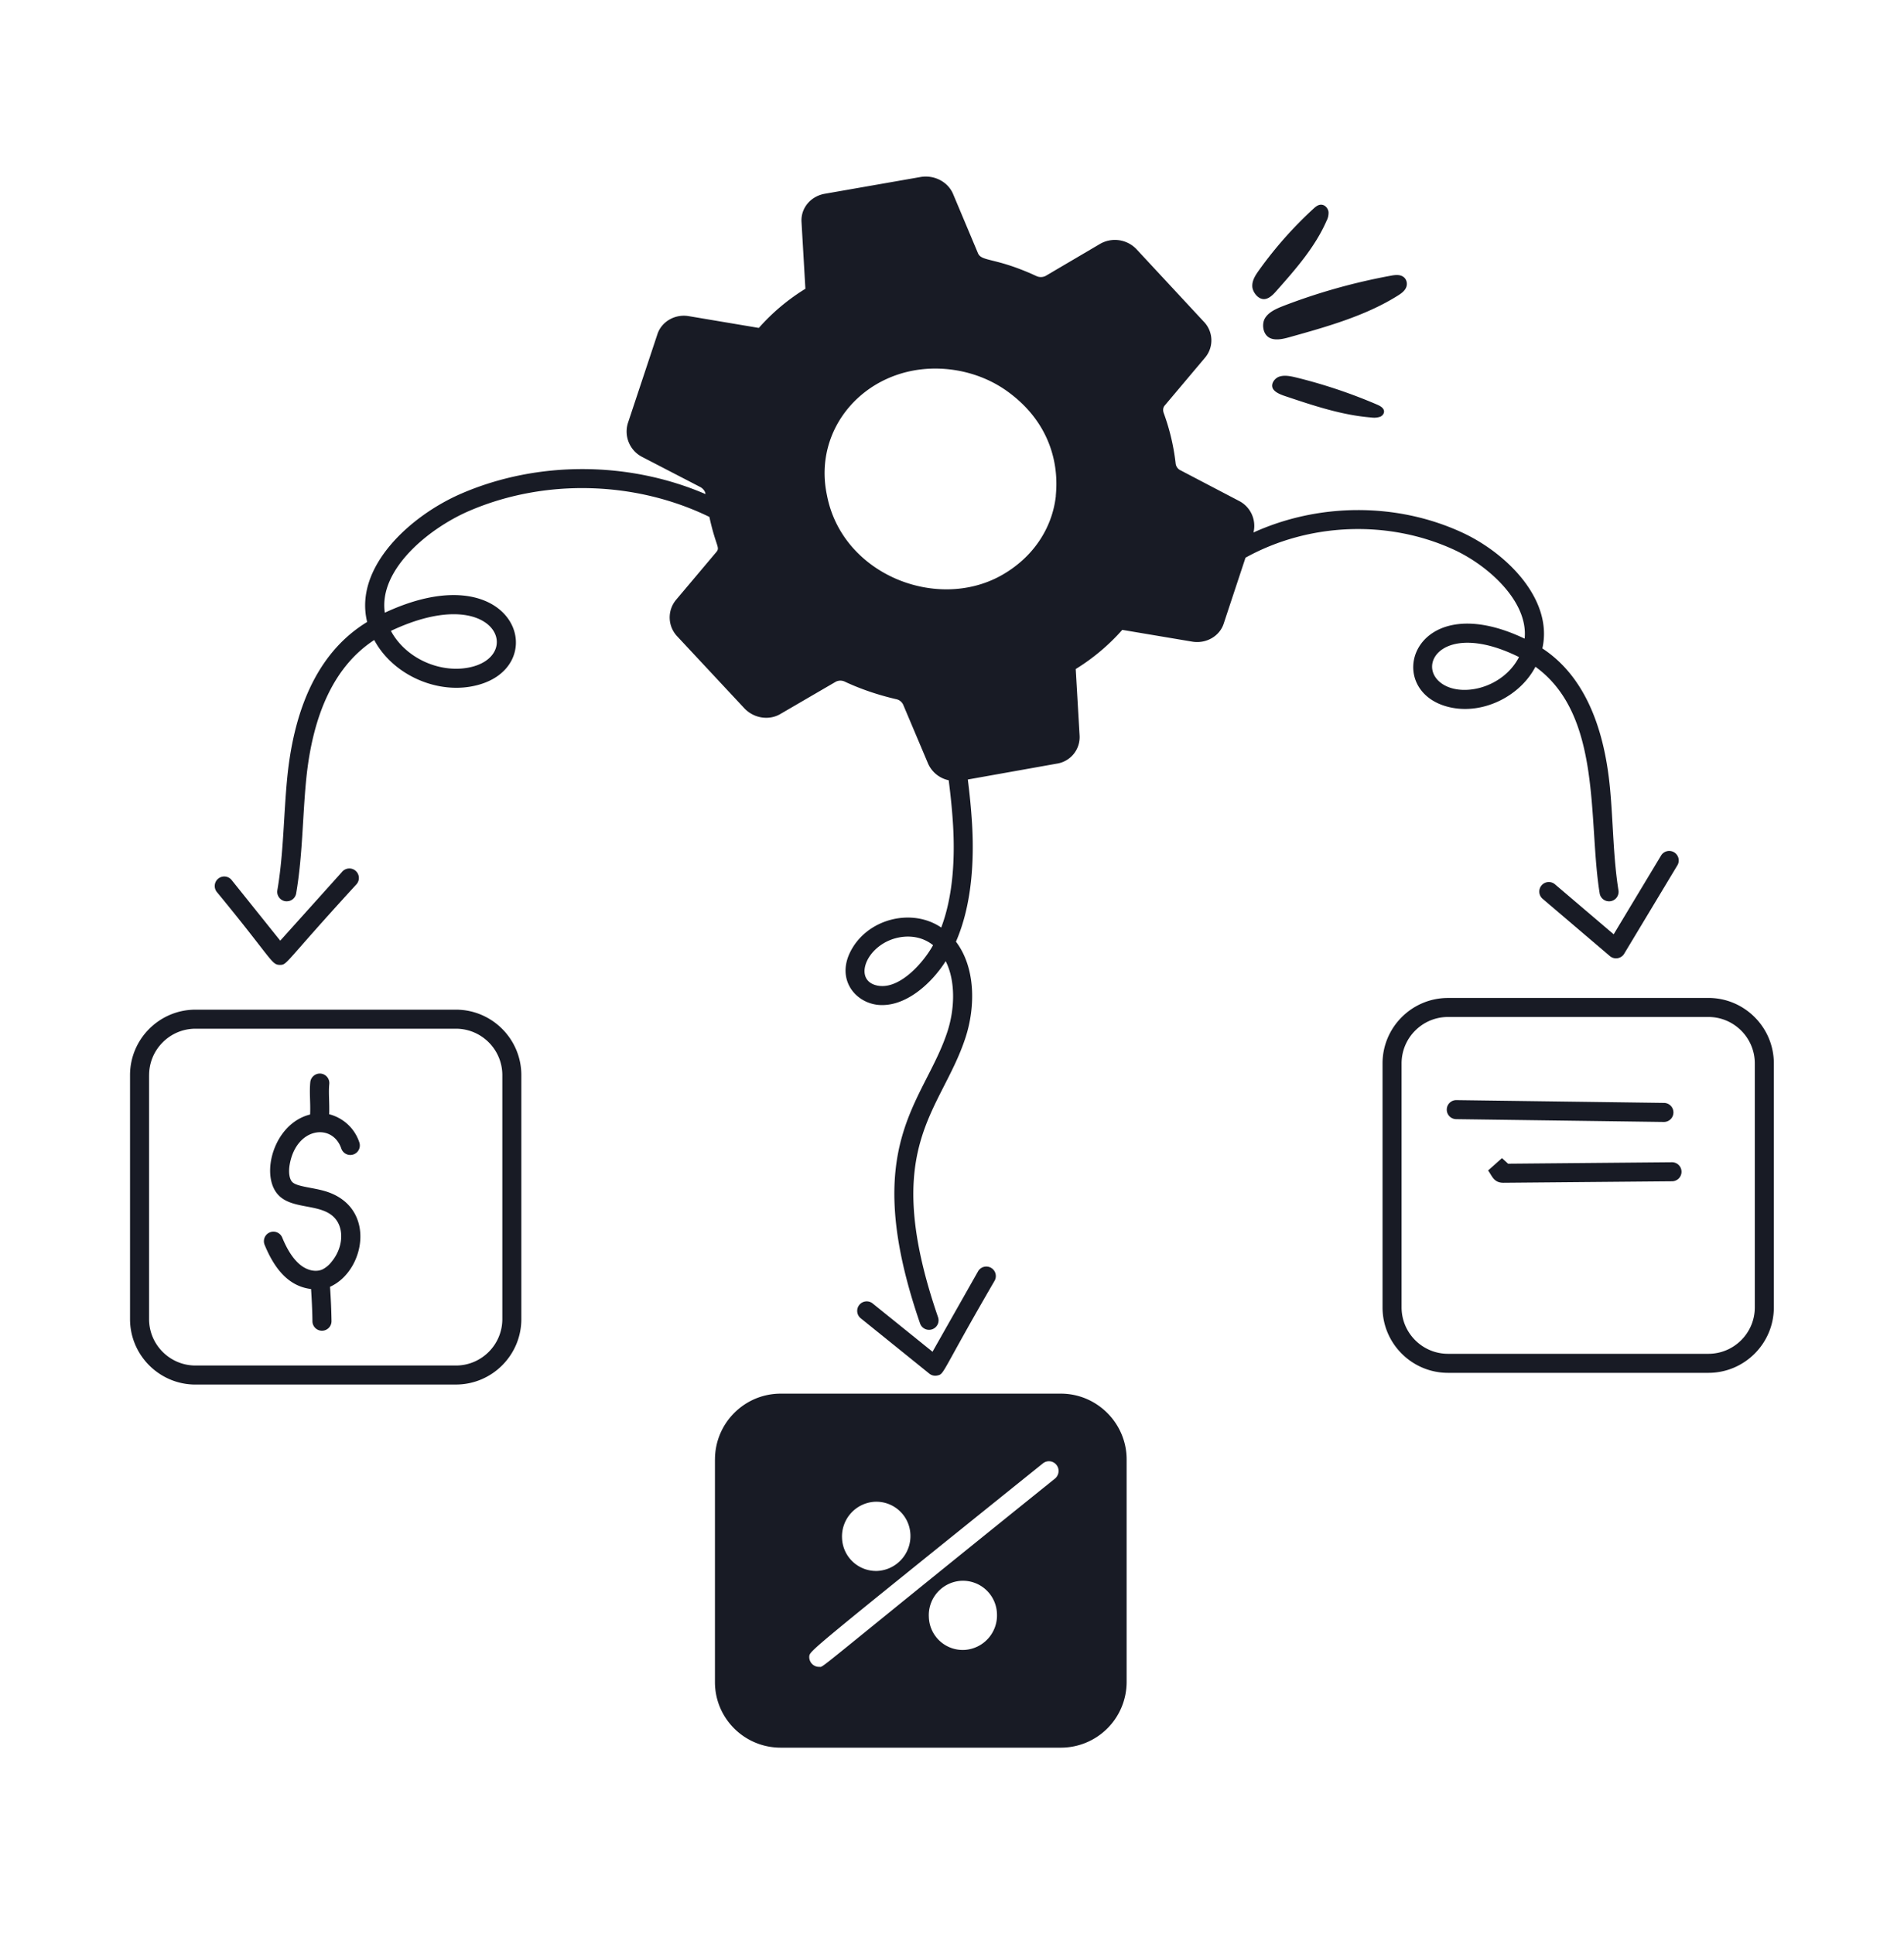
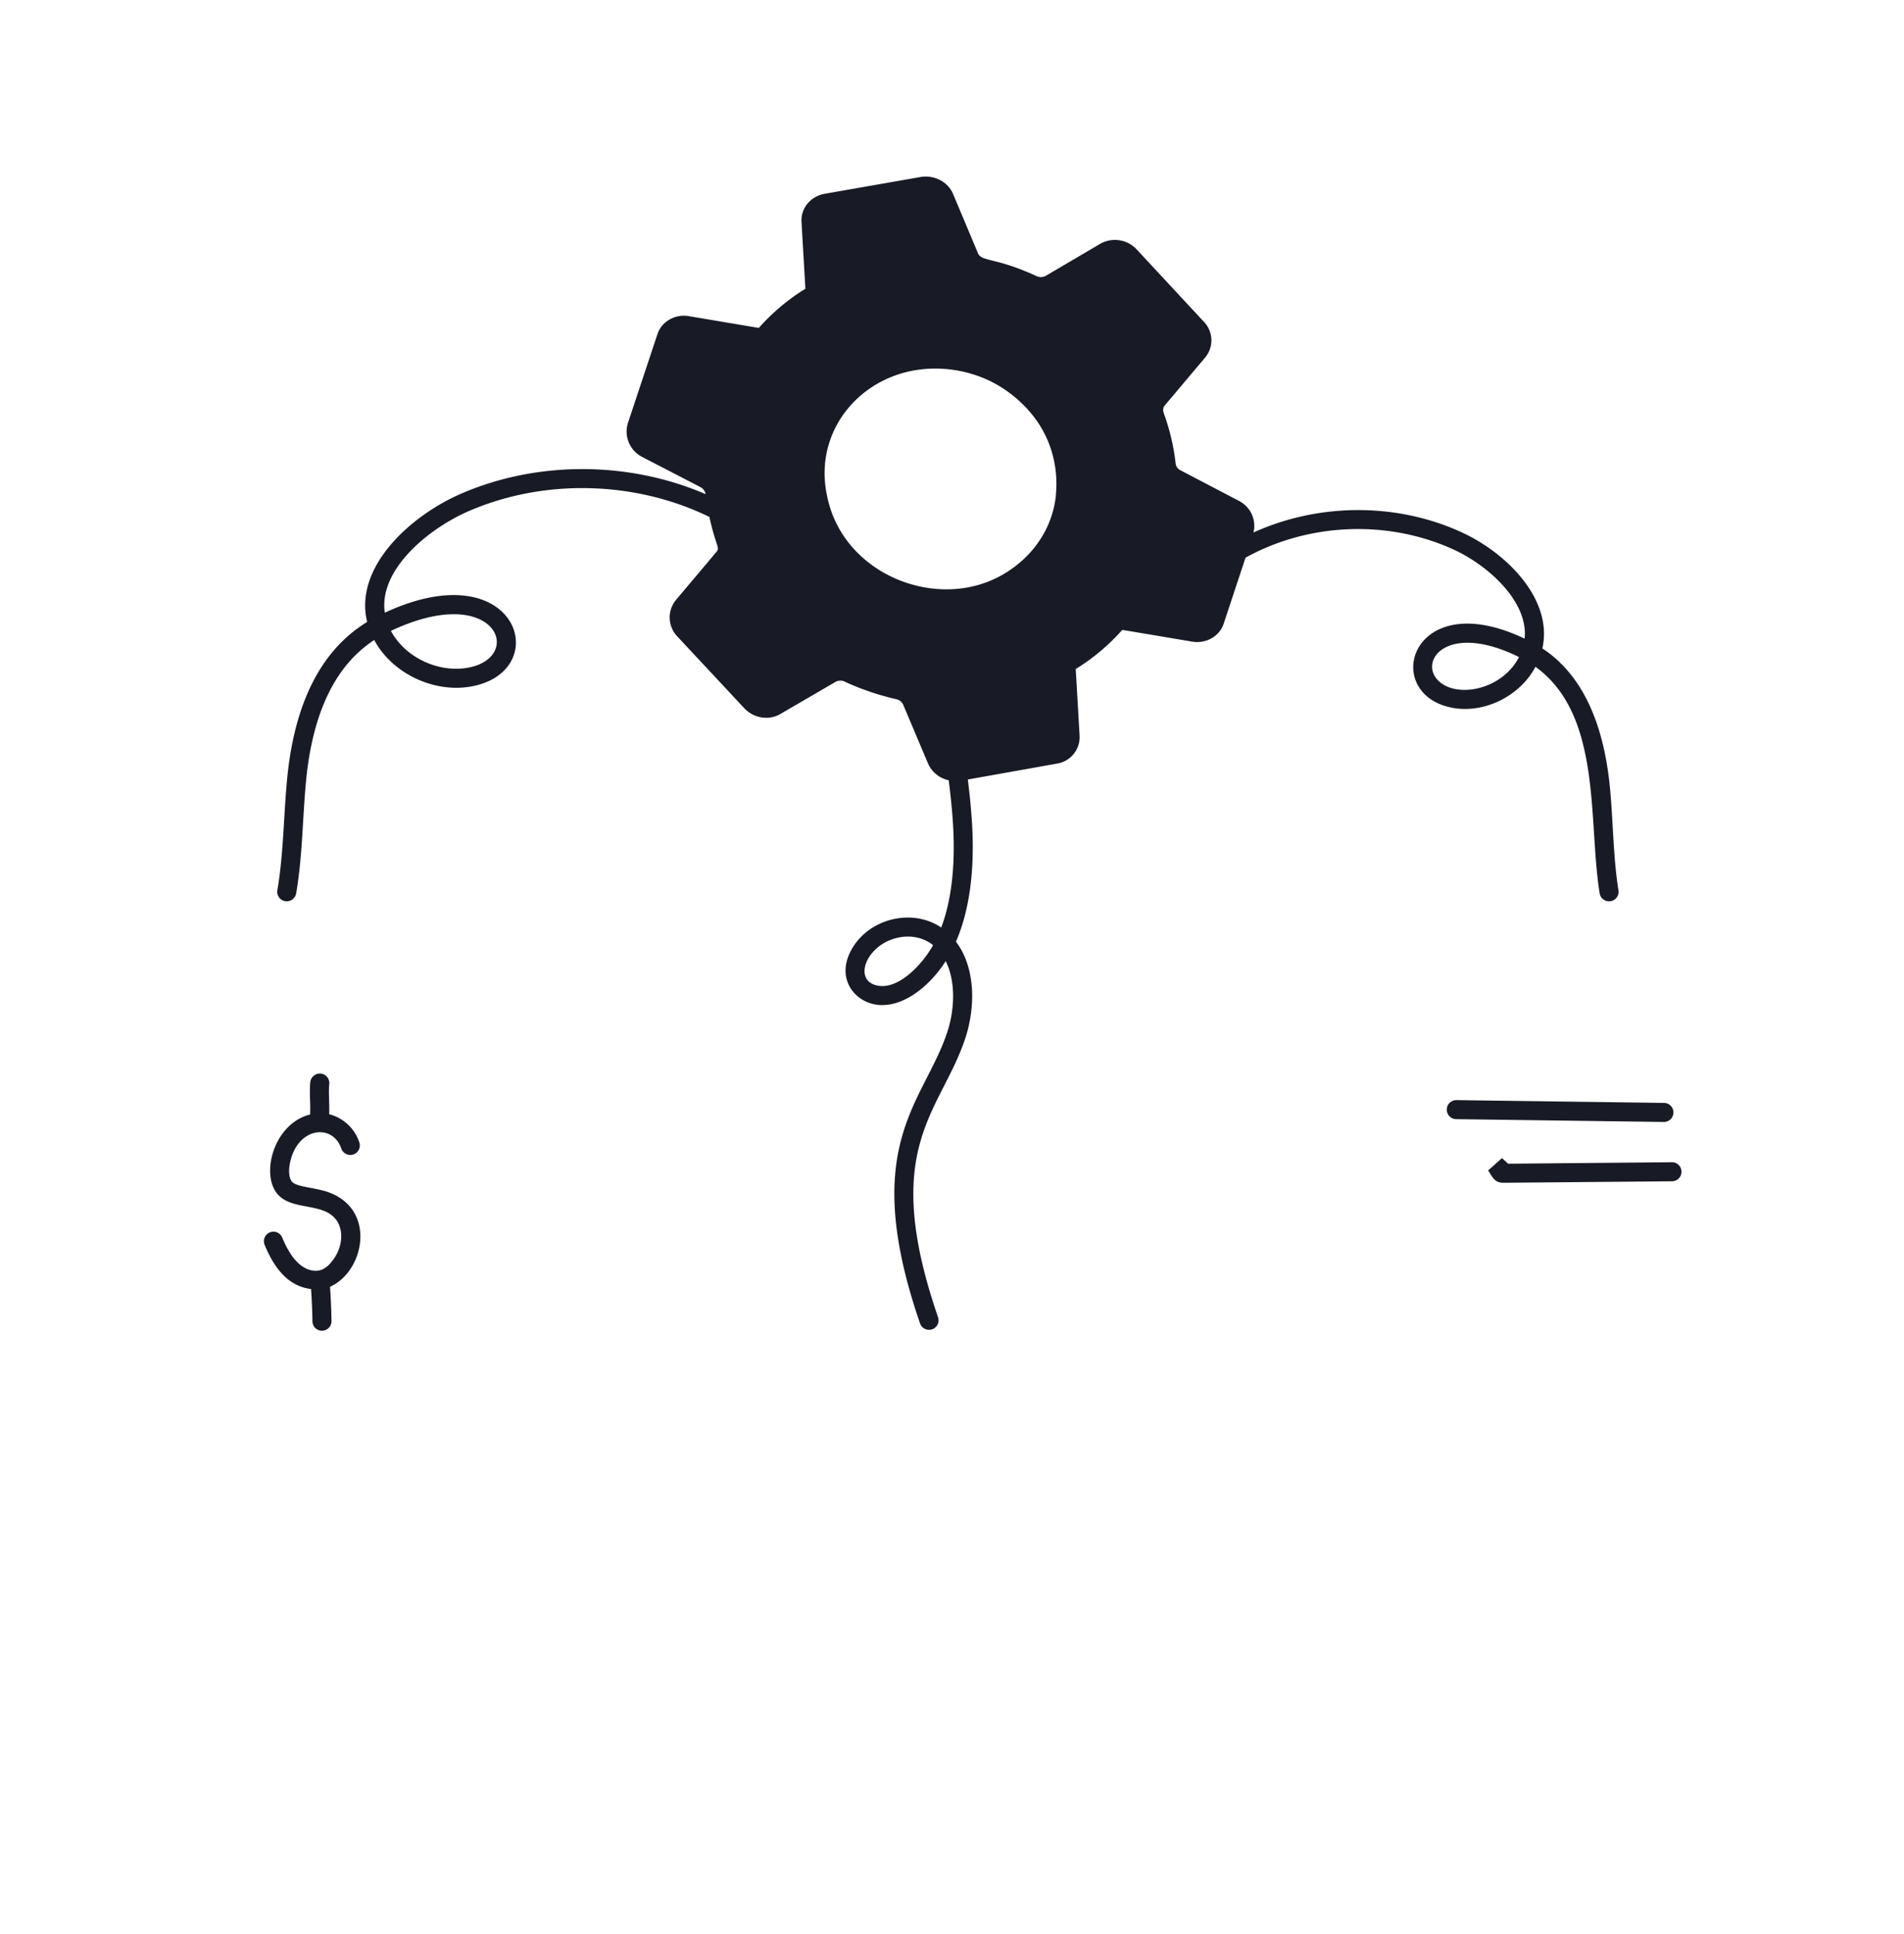
<svg xmlns="http://www.w3.org/2000/svg" fill="none" viewBox="0 0 64 65">
-   <path d="M6.57 46.532h8.754c1.213 0 2.2-.986 2.2-2.199v-8.2c0-1.213-.987-2.2-2.2-2.2H6.571c-1.213 0-2.2.987-2.2 2.2v8.2c0 1.213.987 2.2 2.2 2.2ZM5.012 36.133c0-.86.7-1.56 1.56-1.56h8.753c.86 0 1.56.7 1.56 1.56v8.2c0 .86-.7 1.56-1.56 1.56H6.571c-.86 0-1.56-.7-1.56-1.56v-8.2Zm19.02 12.915v7.486c0 1.215.988 2.202 2.21 2.202h9.418a2.21 2.21 0 0 0 2.21-2.201v-7.487c0-1.214-.996-2.21-2.21-2.21h-9.417c-1.223 0-2.21.996-2.21 2.21Zm8.387 6.403a1.14 1.14 0 0 1-1.197-1.1 1.156 1.156 0 0 1 1.092-1.223 1.145 1.145 0 0 1 1.197 1.1 1.162 1.162 0 0 1-1.092 1.223Zm-3.023-4.979a1.147 1.147 0 0 1 1.206 1.1 1.174 1.174 0 0 1-1.1 1.224 1.145 1.145 0 0 1-1.198-1.1 1.168 1.168 0 0 1 1.092-1.224Zm5.652-1.284a.323.323 0 0 1 .463.044c.114.14.088.35-.052.463-8.314 6.69-7.75 6.324-7.923 6.324H27.5a.33.33 0 0 1-.297-.358c.026-.183.026-.183 7.844-6.473ZM57.425 33.54h-8.753c-1.213 0-2.2.987-2.2 2.2v8.2c0 1.212.987 2.199 2.2 2.199h8.753c1.213 0 2.2-.987 2.2-2.2v-8.2c0-1.212-.987-2.2-2.2-2.2Zm1.56 10.4c0 .86-.7 1.559-1.56 1.559h-8.753c-.86 0-1.56-.7-1.56-1.56v-8.2c0-.86.7-1.56 1.56-1.56h8.753c.86 0 1.56.7 1.56 1.56v8.2ZM42.518 10.7c-.097.164-.084.477.107.622.196.15.518.066.712.012 1.269-.354 2.556-.717 3.634-1.39.114-.07.23-.15.287-.267.058-.118.037-.284-.084-.371-.118-.086-.276-.067-.411-.042a20.167 20.167 0 0 0-3.612 1.013c-.247.096-.505.207-.633.422Zm-.082-.652c.19.035.357-.146.457-.258.65-.733 1.308-1.478 1.698-2.37a.561.561 0 0 0 .065-.301c-.016-.107-.102-.22-.217-.237-.112-.018-.204.055-.28.124a13.276 13.276 0 0 0-1.848 2.088c-.115.161-.23.339-.216.543.01.156.155.377.34.411Zm1.145 2.642c-.196-.048-.407-.093-.586-.03-.136.047-.273.215-.223.367.052.155.288.24.433.288.948.318 1.91.64 2.887.716a.647.647 0 0 0 .301-.025c.09-.039.154-.134.12-.227-.033-.091-.139-.144-.234-.185a17.387 17.387 0 0 0-2.698-.904Z" fill="#181B25" />
  <path d="M10.456 43.322c.023.361.042.723.046 1.085a.32.32 0 0 0 .32.316h.005a.32.32 0 0 0 .316-.324 21.09 21.09 0 0 0-.05-1.152c1.17-.523 1.576-2.635-.098-3.193-.448-.148-1.024-.162-1.178-.336-.093-.105-.123-.326-.08-.577.22-1.263 1.44-1.405 1.735-.541a.32.32 0 0 0 .606-.207 1.442 1.442 0 0 0-1.013-.945c.013-.406-.027-.718.003-1.017a.32.32 0 0 0-.288-.35.325.325 0 0 0-.35.287c-.036.37.012.681-.006 1.089-1.217.298-1.682 2.014-1.085 2.686.499.562 1.567.251 1.988.891.224.34.2.917-.19 1.383a.91.91 0 0 1-.288.241c-.217.105-.515.047-.757-.15-.23-.187-.428-.486-.605-.915a.32.32 0 0 0-.592.244c.305.74.763 1.388 1.56 1.485Zm45.472-5.615a.32.32 0 0 0 .004-.64l-6.975-.094h-.004a.32.32 0 0 0-.004.64l6.974.094h.005Zm.272 1.354h-.003l-5.505.049-.205-.188-.467.416c.132.173.184.413.515.413l5.668-.05a.32.32 0 0 0-.003-.64Zm-46.56-8.77a.32.32 0 0 0 .315-.265c.217-1.268.213-2.55.335-3.804.222-2.283.99-3.865 2.289-4.712.611 1.14 2.013 1.777 3.238 1.565 2.845-.488 1.61-4.577-2.882-2.483-.214-1.446 1.472-2.832 2.83-3.418 2.547-1.1 5.6-1.01 8.08.199.222 1.02.376 1.016.225 1.19l-1.35 1.602a.924.924 0 0 0 .044 1.222l2.26 2.422c.325.34.841.413 1.223.178l1.845-1.074a.339.339 0 0 1 .298-.007c.52.244 1.096.443 1.727.591a.33.33 0 0 1 .242.186l.827 1.957a.976.976 0 0 0 .703.583c.064.499.116 1 .146 1.5.064 1.07.014 2.36-.397 3.45-.99-.674-2.504-.297-3.06.825-.456.919.158 1.695.94 1.775.906.084 1.784-.705 2.27-1.47.344.685.3 1.631.057 2.372-.785 2.394-2.989 3.785-.922 9.794a.32.32 0 1 0 .605-.208c-1.975-5.745.099-6.867.925-9.386.34-1.042.34-2.356-.32-3.227.542-1.246.614-2.74.541-3.963-.03-.496-.08-.993-.142-1.487l2.983-.532a.902.902 0 0 0 .774-.942l-.13-2.239a6.98 6.98 0 0 0 1.565-1.316l2.354.396c.469.077.92-.186 1.056-.61l.732-2.212c2.12-1.174 4.785-1.285 6.996-.273 1.148.526 2.515 1.739 2.386 2.994-3.842-1.833-4.87 1.879-2.417 2.326 1.09.197 2.278-.418 2.78-1.381 2.252 1.627 1.764 5.17 2.159 7.614a.32.32 0 1 0 .632-.102c-.176-1.093-.177-2.27-.28-3.384-.21-2.297-.976-3.89-2.278-4.745.368-1.634-1.186-3.203-2.716-3.904-2.196-1.006-4.806-.984-6.994.008a.941.941 0 0 0-.485-1.06l-1.962-1.027a.29.29 0 0 1-.17-.235 7.291 7.291 0 0 0-.4-1.691c-.034-.098-.023-.19.034-.255l1.354-1.607a.9.9 0 0 0-.048-1.217l-2.246-2.418a1 1 0 0 0-1.229-.192l-1.836 1.08a.358.358 0 0 1-.318 0c-1.37-.632-1.832-.47-1.956-.766l-.827-1.968c-.165-.418-.624-.667-1.092-.593l-3.246.568c-.474.092-.796.493-.765.951l.13 2.239a6.926 6.926 0 0 0-1.565 1.316l-2.355-.396c-.464-.08-.919.186-1.055.61l-.993 2.99a.96.96 0 0 0 .481 1.132l1.953 1.011c.097.051.16.143.173.213l.002.024c-2.565-1.103-5.627-1.13-8.202-.018-1.723.743-3.621 2.48-3.17 4.316-1.536.937-2.44 2.703-2.688 5.257-.121 1.25-.121 2.542-.33 3.758a.32.32 0 0 0 .317.374Zm6.069-7.847c-.966.166-2.082-.332-2.569-1.241 3.544-1.673 4.523.906 2.569 1.241Zm13.874 10.693c-.955-.098-.508-1.367.575-1.618.41-.096.853-.035 1.206.247-.338.606-1.09 1.434-1.78 1.37ZM48.407 22.93c-.79-.646.178-2.073 2.652-.847-.554 1.077-2.005 1.378-2.652.847Zm-16.97-10.543c.877 0 1.767.273 2.478.805 1.928 1.434 1.56 3.398 1.575 3.484-.127 1.111-.795 2.082-1.833 2.663-2.182 1.219-5.351-.04-5.86-2.694-.48-2.25 1.276-4.258 3.64-4.258Z" fill="#181B25" />
-   <path d="M52.263 29.716a.32.32 0 0 0-.415.487l2.265 1.929c.15.128.38.09.482-.079l1.792-2.978a.32.32 0 0 0-.548-.33L54.241 31.4l-1.978-1.684ZM9.397 32.428h.01c.256 0 .119-.03 2.56-2.692a.32.32 0 1 0-.475-.427L9.42 31.614l-1.625-2.027a.32.32 0 1 0-.499.4c1.856 2.255 1.826 2.433 2.1 2.441Zm22.1 13.802c.257-.049.106-.04 1.932-3.181a.32.32 0 1 0-.557-.315l-1.527 2.696-2.022-1.631a.32.32 0 0 0-.401.498l2.315 1.868a.319.319 0 0 0 .26.065Z" fill="#181B25" />
</svg>